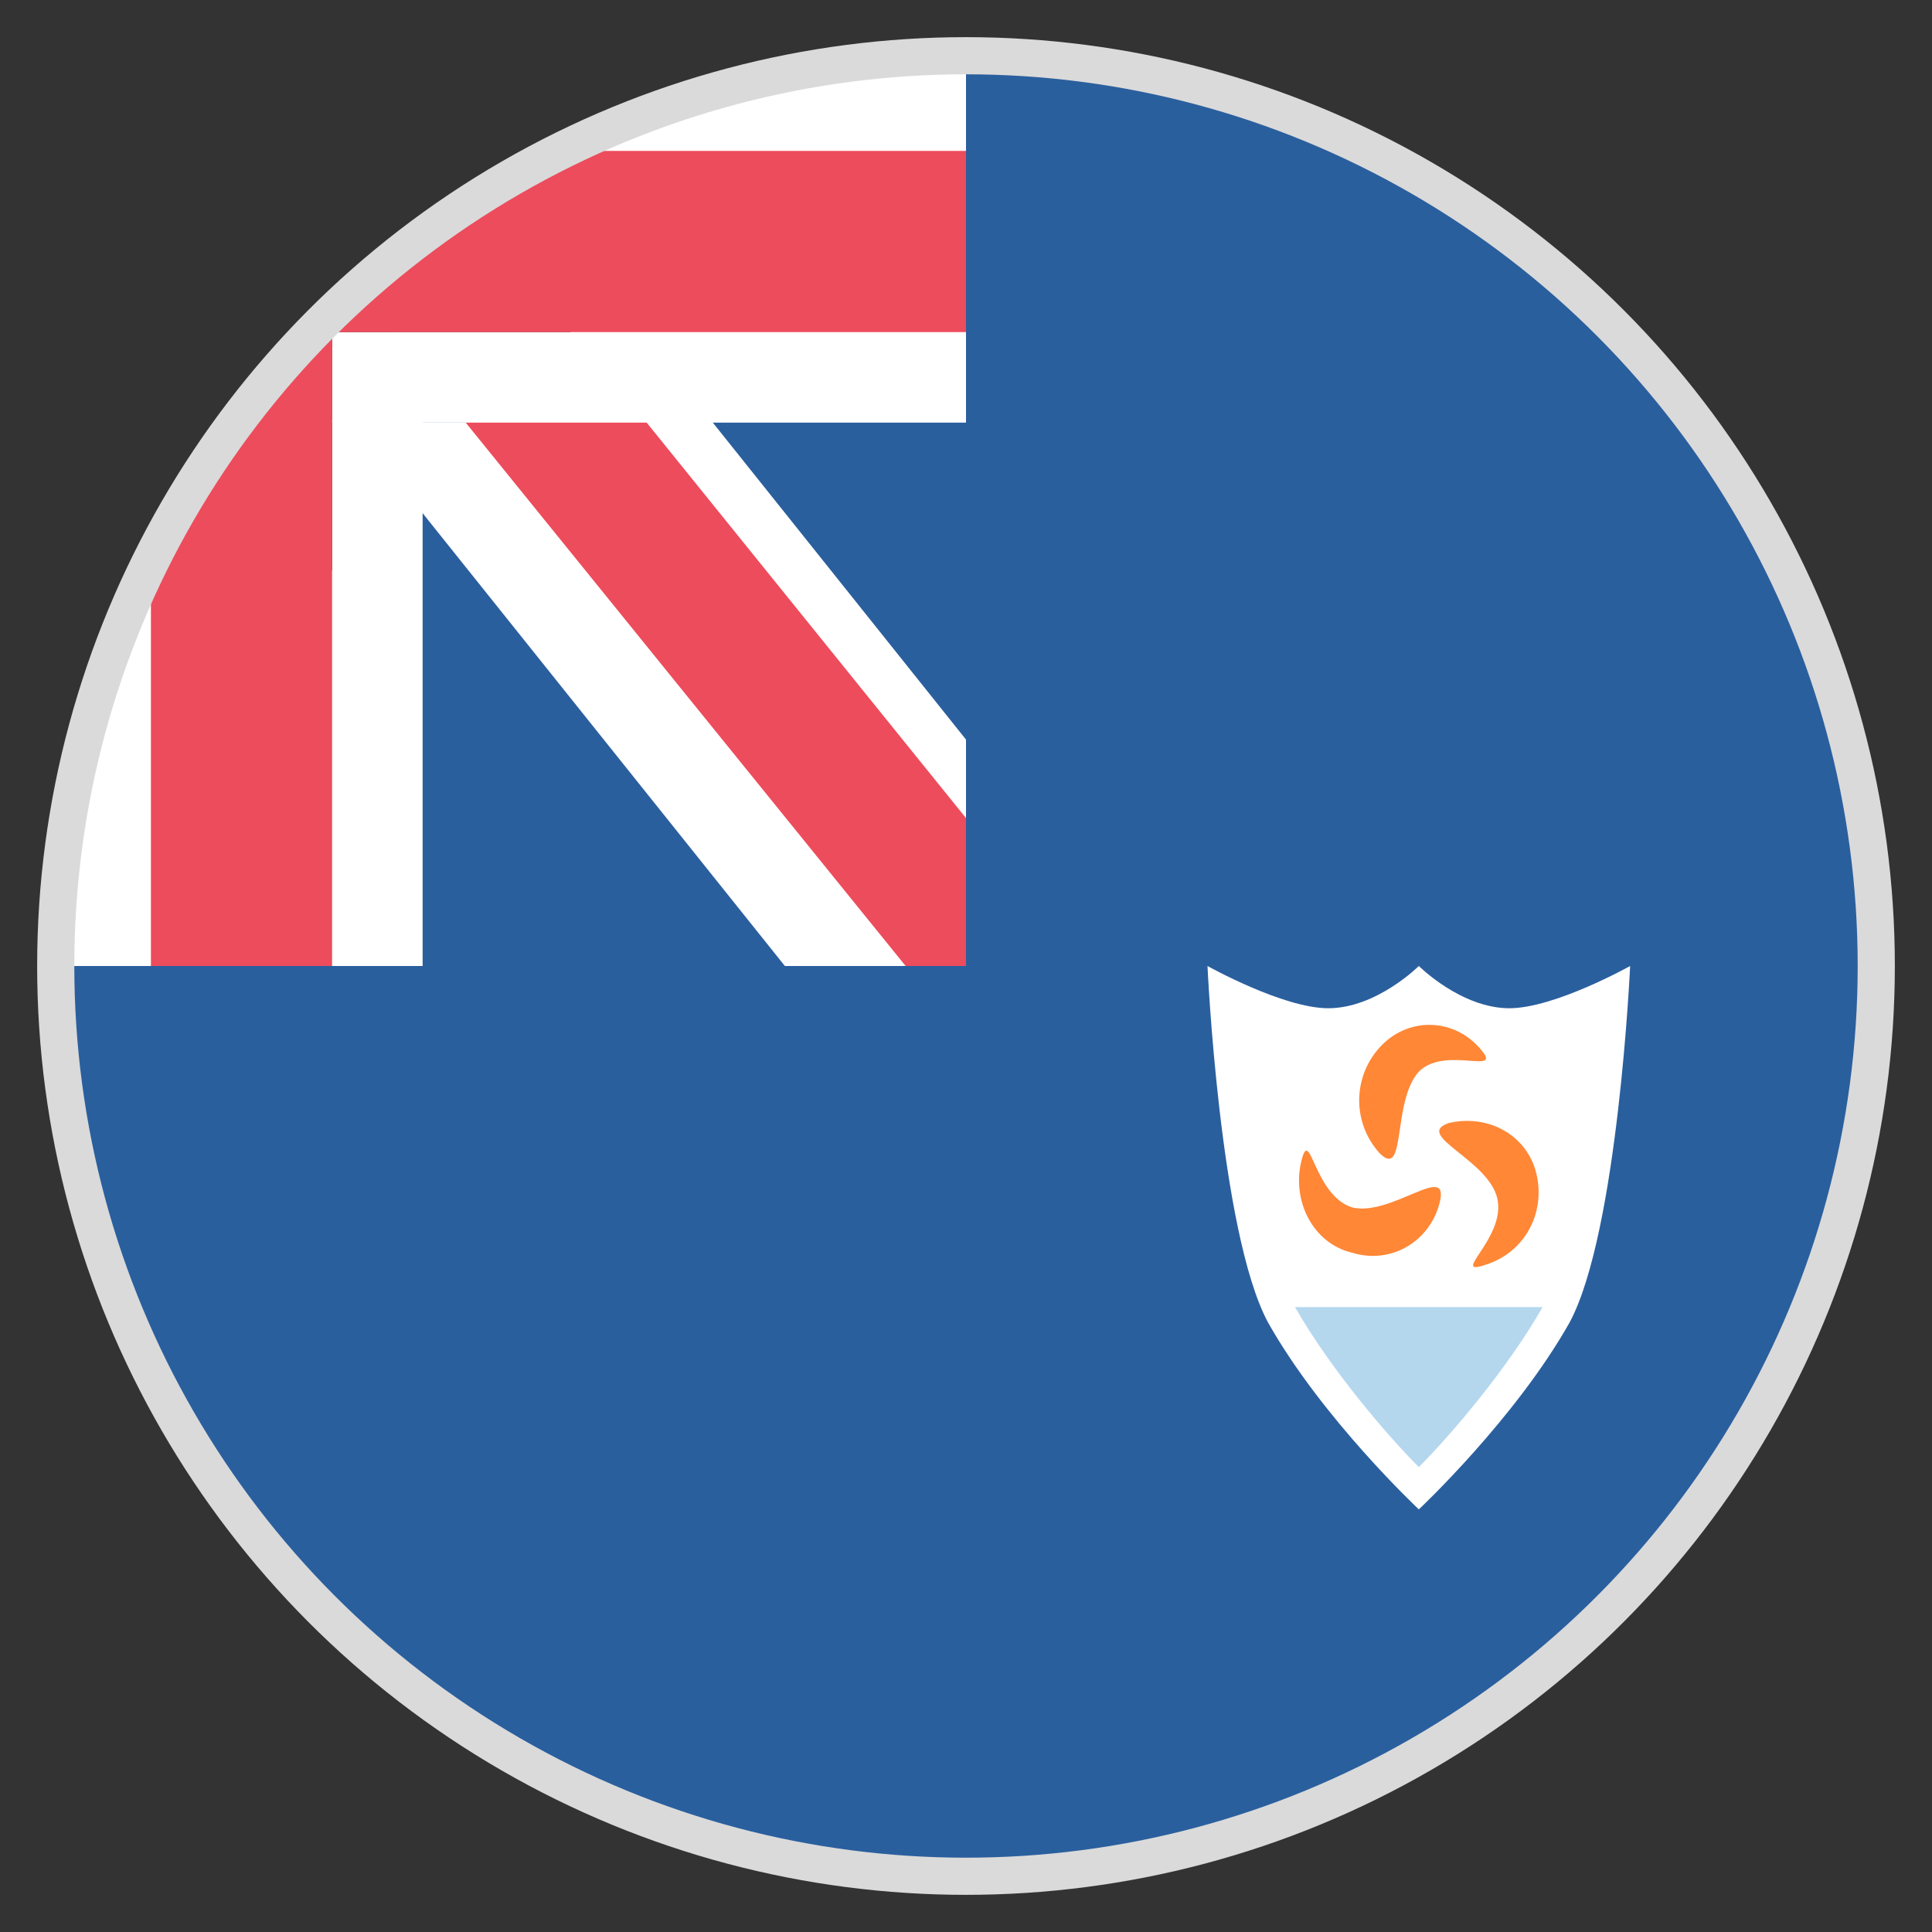
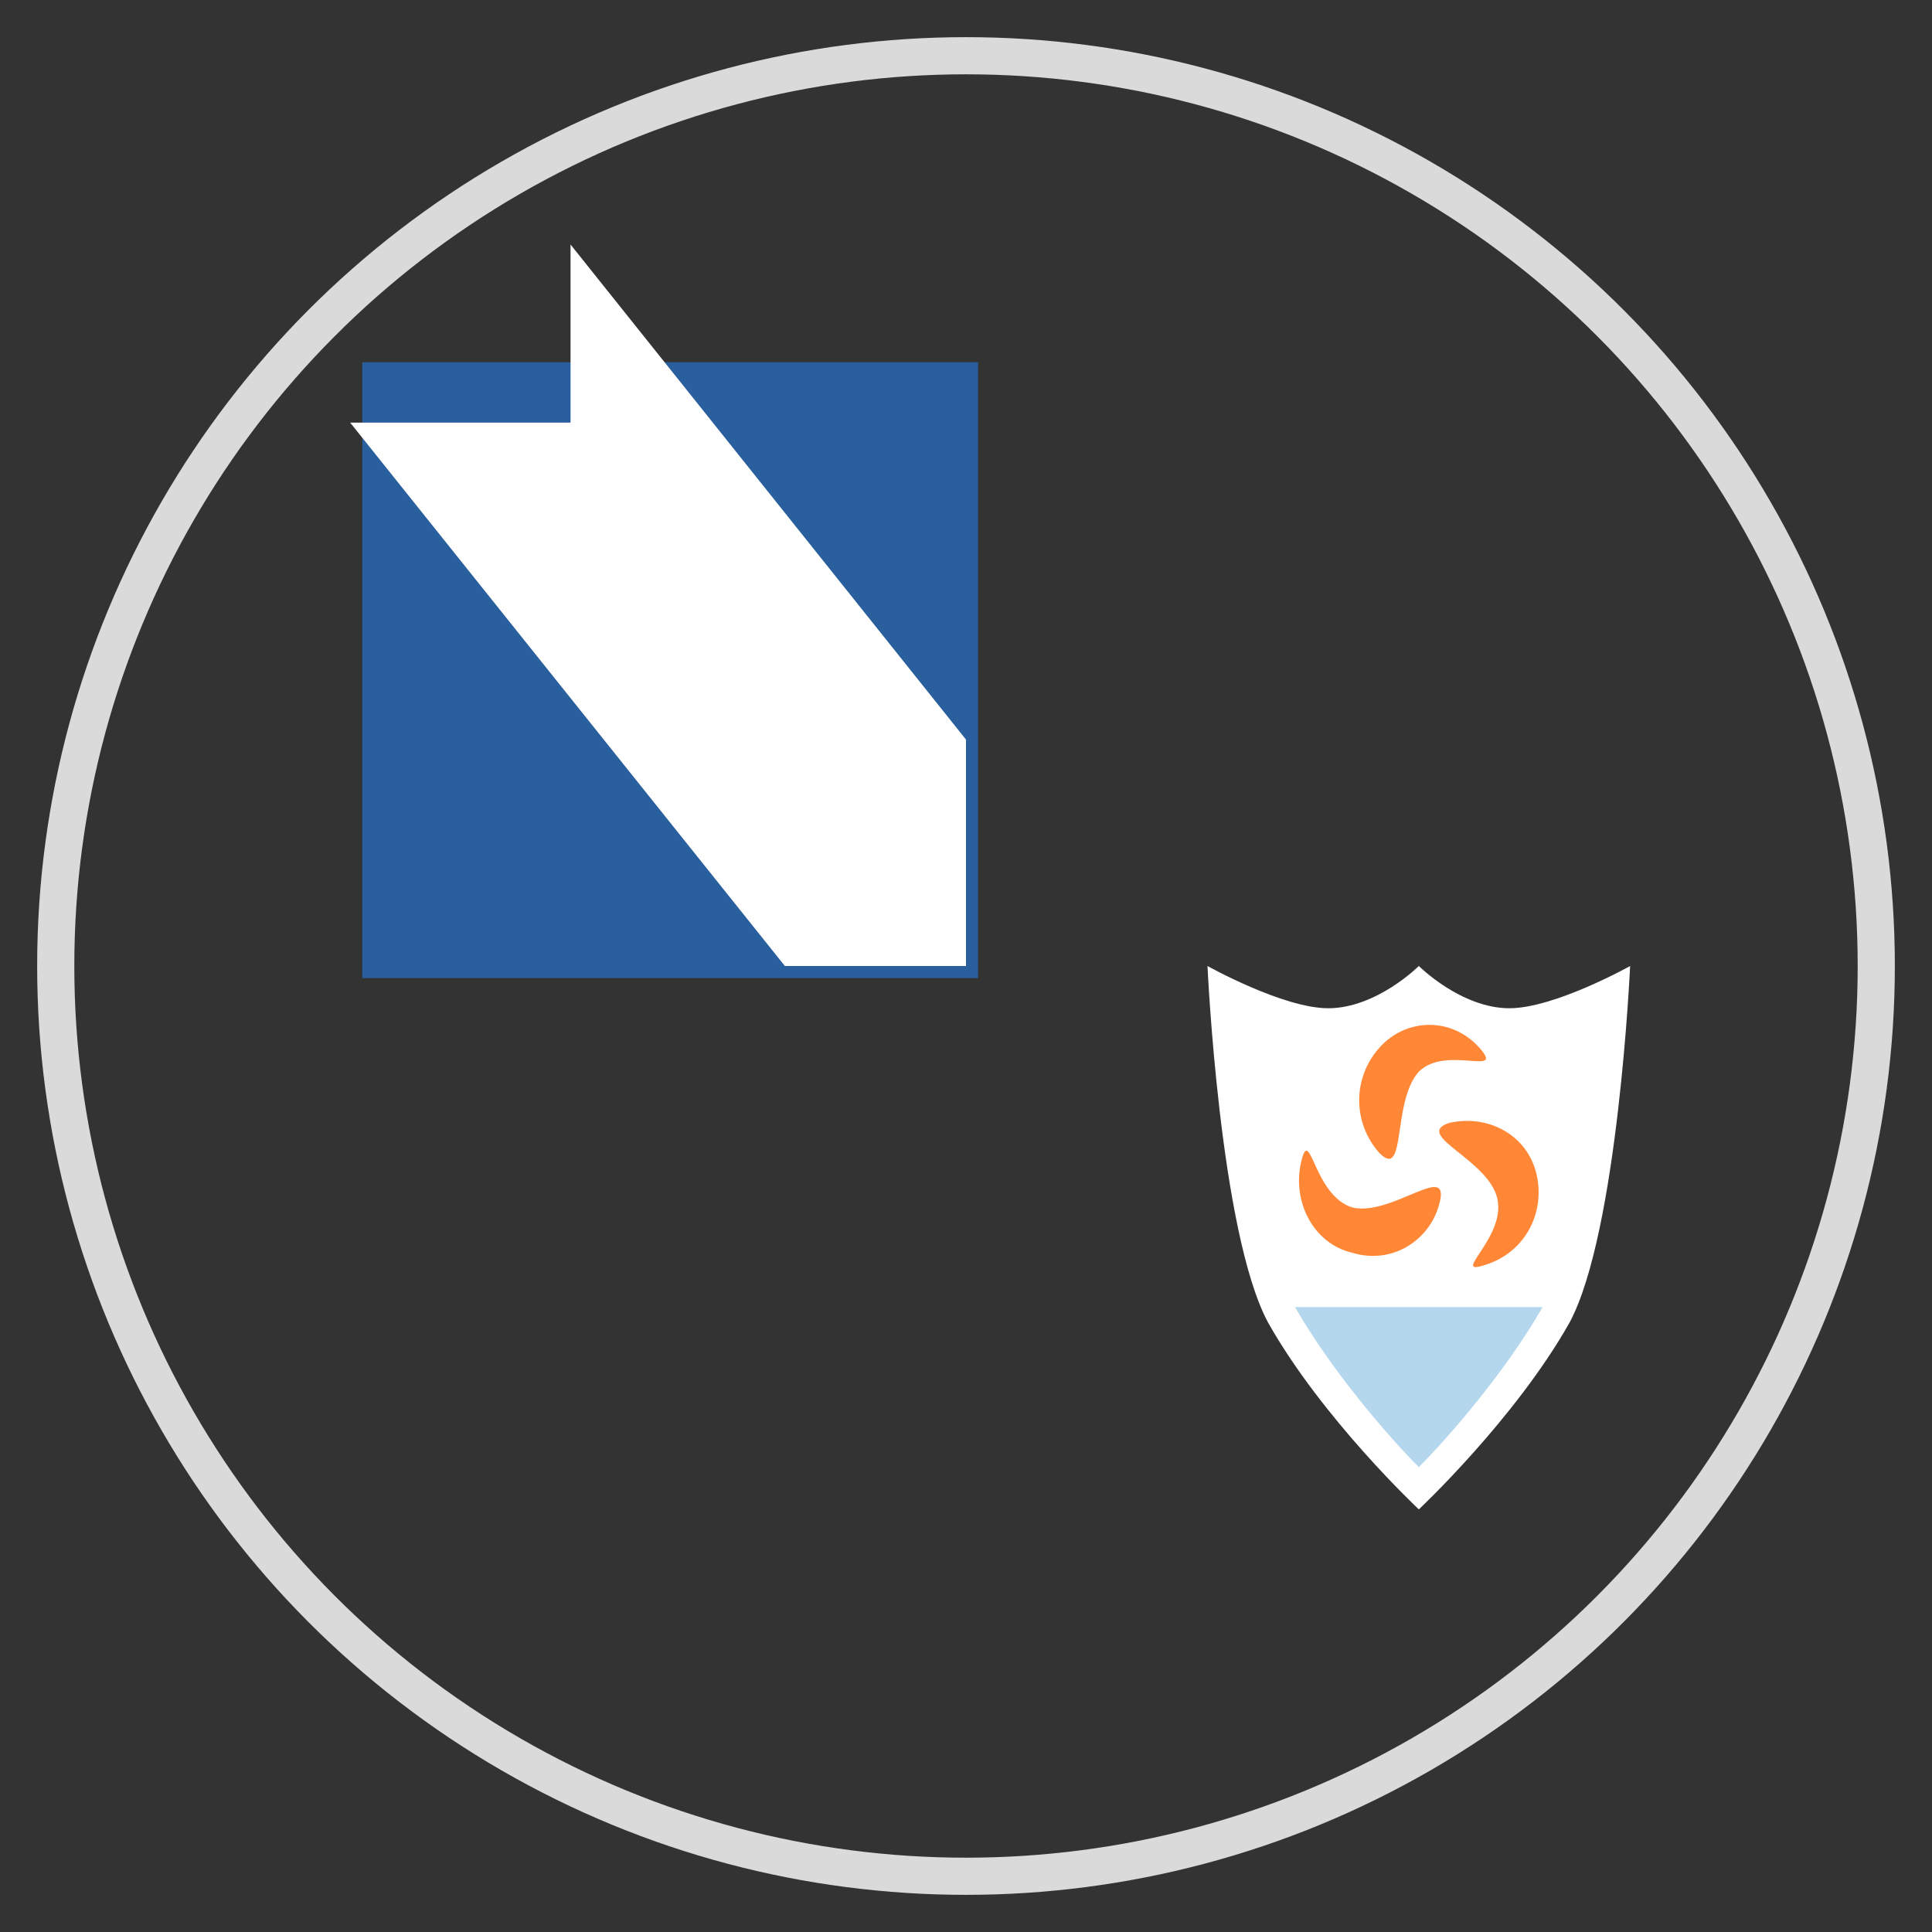
<svg xmlns="http://www.w3.org/2000/svg" width="52" height="52" viewBox="0 0 52 52" fill="none">
  <rect x="0" y="0" width="52" height="52" fill="#333333" stroke="none" />
  <path d="M9.75 9.75H26.325V26.325H9.75V9.75Z" fill="#2A5F9E" />
  <path d="M15.356 6.581V11.375H9.425L21.125 26H26V19.906L15.356 6.581Z" fill="white" />
-   <path d="M26 1.625V26H1.625C1.625 39.487 12.512 50.375 26 50.375C39.487 50.375 50.375 39.487 50.375 26C50.375 12.512 39.487 1.625 26 1.625Z" fill="#2A5F9E" />
-   <path d="M8.938 15.356H4.062C2.519 18.606 1.625 22.181 1.625 26H11.375V11.294H8.938V15.356Z" fill="white" />
-   <path d="M26 22.019L15.438 8.938H10.562L24.375 26H26V22.019Z" fill="#ED4C5C" />
-   <path d="M15.356 4.062V8.938H8.938V11.375H26V1.625C22.181 1.625 18.606 2.519 15.356 4.062Z" fill="white" />
-   <path d="M26 4.062H15.356C10.481 6.419 6.419 10.481 4.062 15.356V26H8.938V8.938H26V4.062Z" fill="#ED4C5C" />
  <path d="M40.625 27.137C39.325 27.137 38.188 26 38.188 26C38.188 26 37.05 27.137 35.75 27.137C34.531 27.137 32.5 26 32.5 26C32.5 26 32.825 33.15 34.125 35.587C35.587 38.188 38.188 40.625 38.188 40.625C38.188 40.625 40.788 38.188 42.25 35.587C43.55 33.15 43.875 26 43.875 26C43.875 26 41.844 27.137 40.625 27.137Z" fill="white" />
  <path d="M34.856 35.181C35.831 36.888 37.375 38.675 38.188 39.487C39 38.675 40.544 36.888 41.519 35.181H34.856" fill="#B4D7EE" />
  <path d="M38.188 28.844C37.456 29.656 37.862 31.769 37.131 31.038C36.4 30.225 36.4 29.006 37.131 28.194C37.862 27.381 39.081 27.381 39.812 28.194C40.544 29.006 38.919 28.113 38.188 28.844Z" fill="#FF8736" />
  <path d="M36.4 32.5C37.456 32.744 39 31.281 38.756 32.337C38.513 33.394 37.456 34.044 36.4 33.719C35.344 33.475 34.775 32.337 35.019 31.281C35.263 30.225 35.344 32.175 36.4 32.5Z" fill="#FF8736" />
  <path d="M40.3 32.256C40.056 31.2 38.025 30.55 39 30.225C40.056 29.981 41.112 30.55 41.356 31.606C41.6 32.663 41.031 33.719 39.975 34.044C39 34.369 40.544 33.312 40.3 32.256" fill="#FF8736" />
  <circle cx="26" cy="26" r="24.5" stroke="#DADADA" />
</svg>